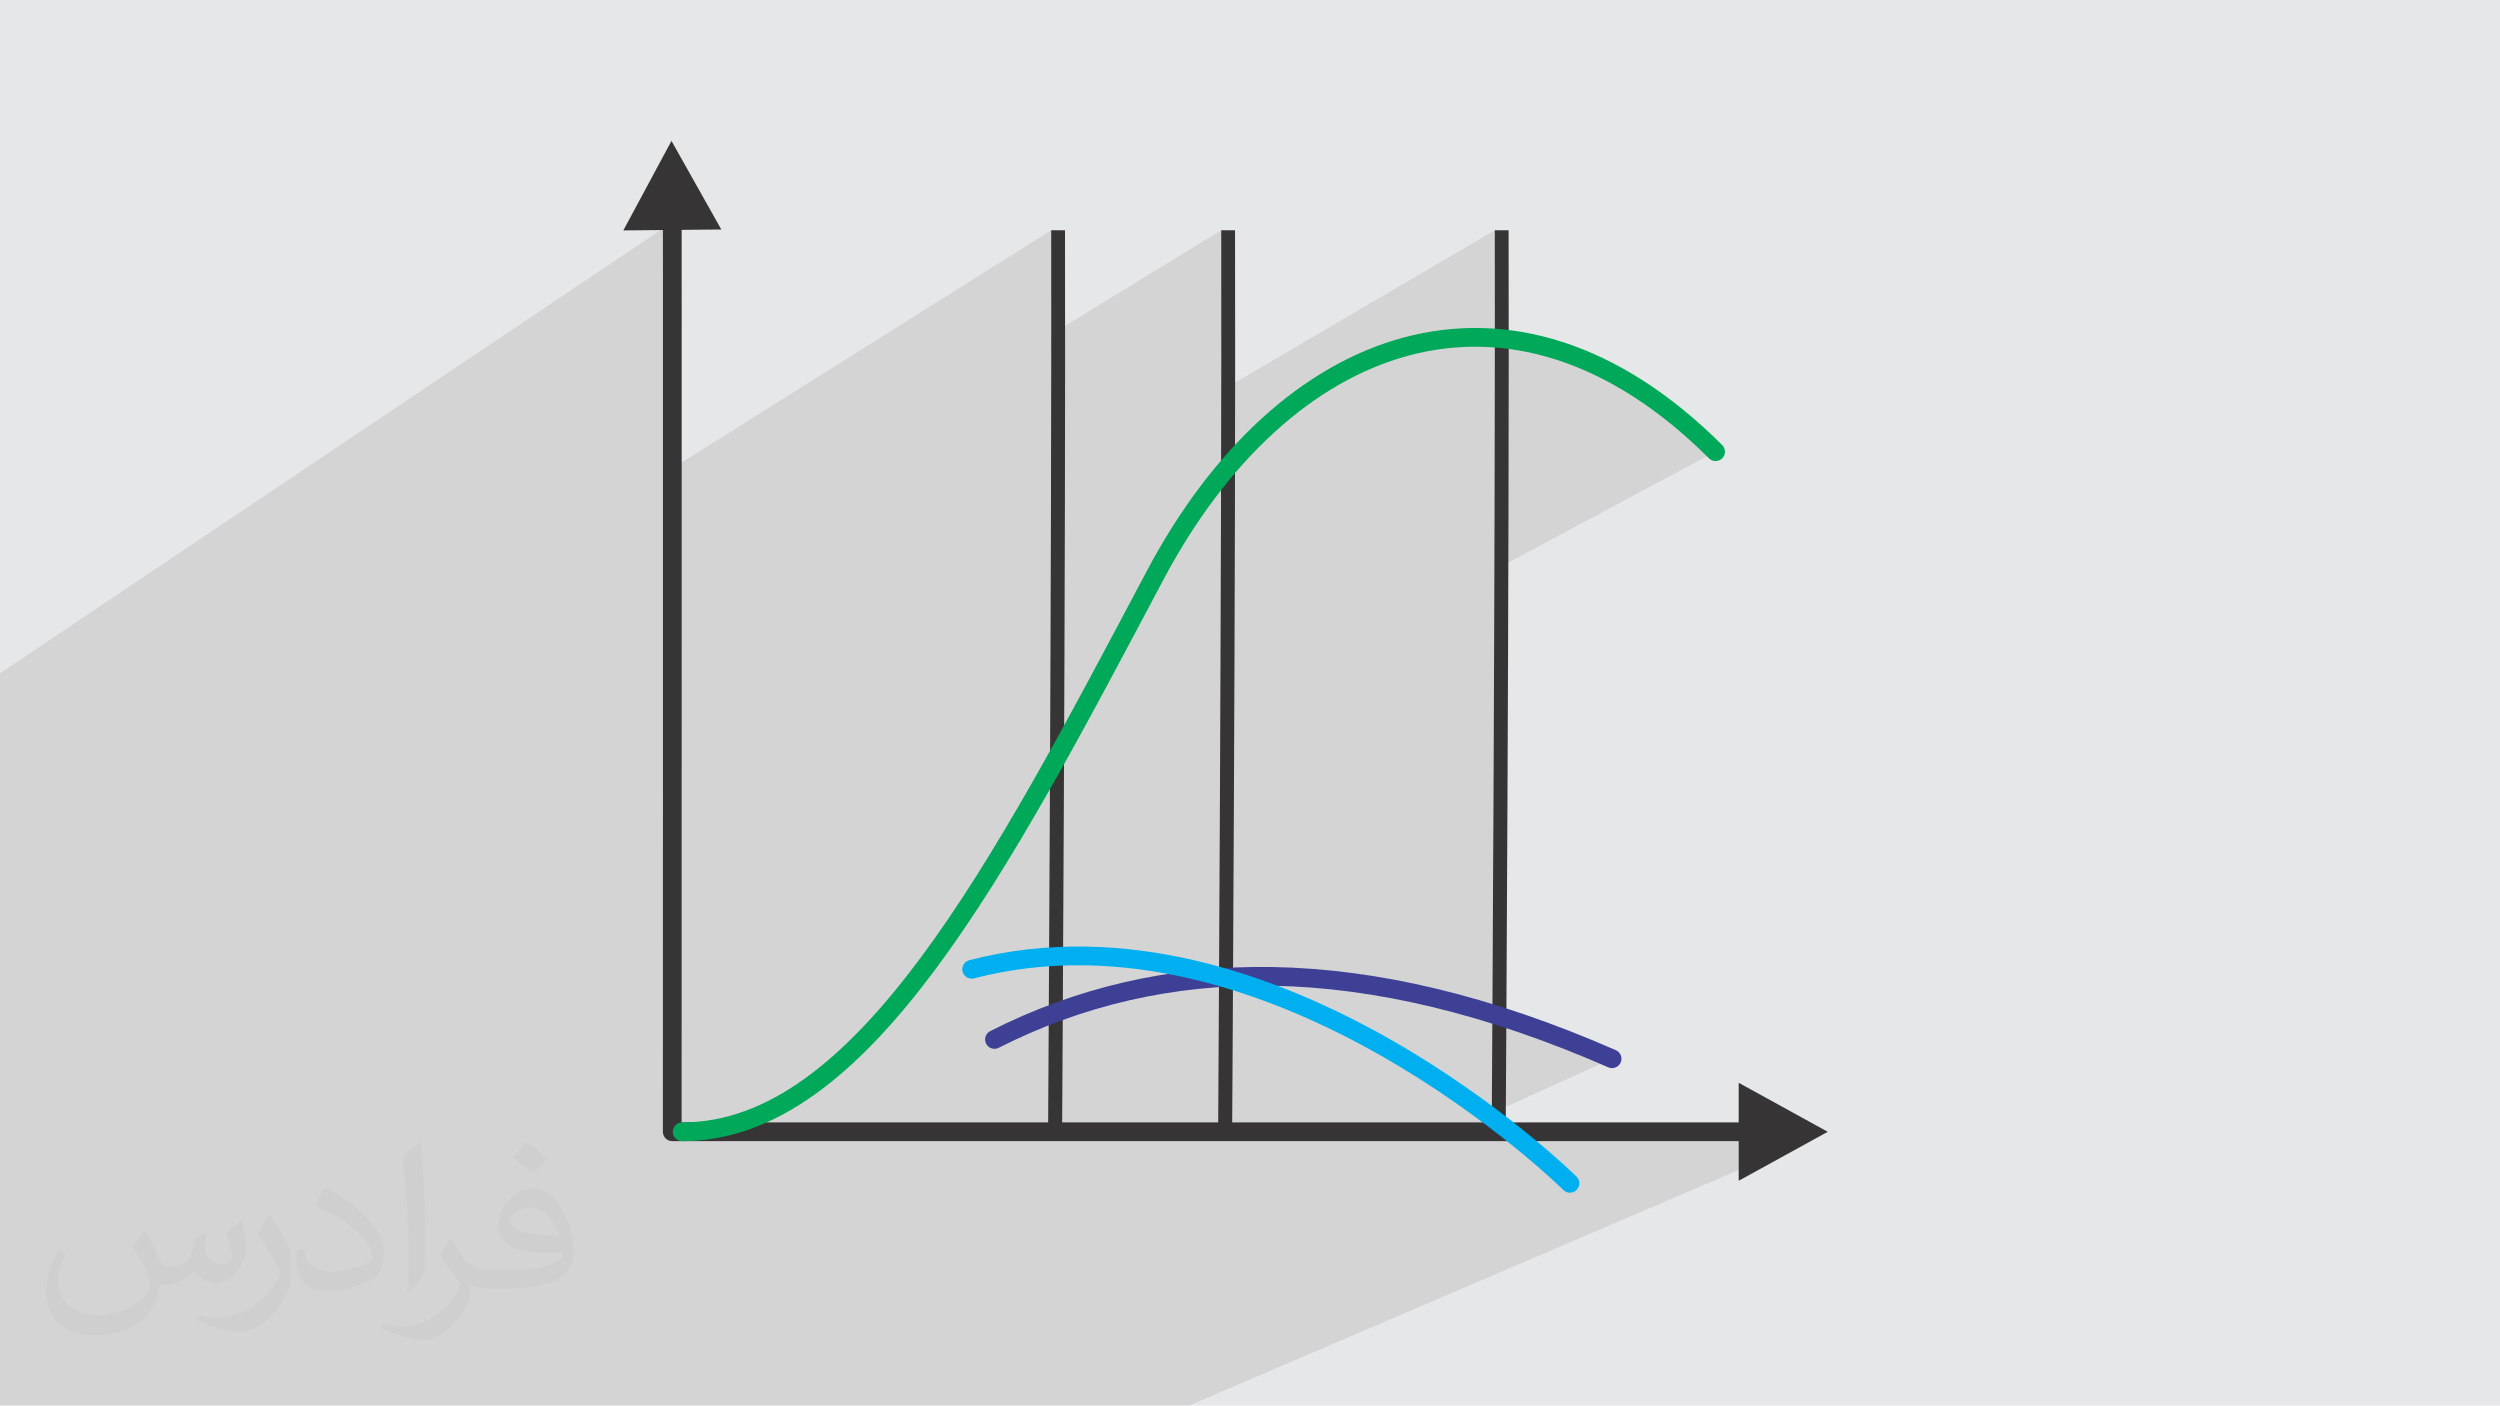
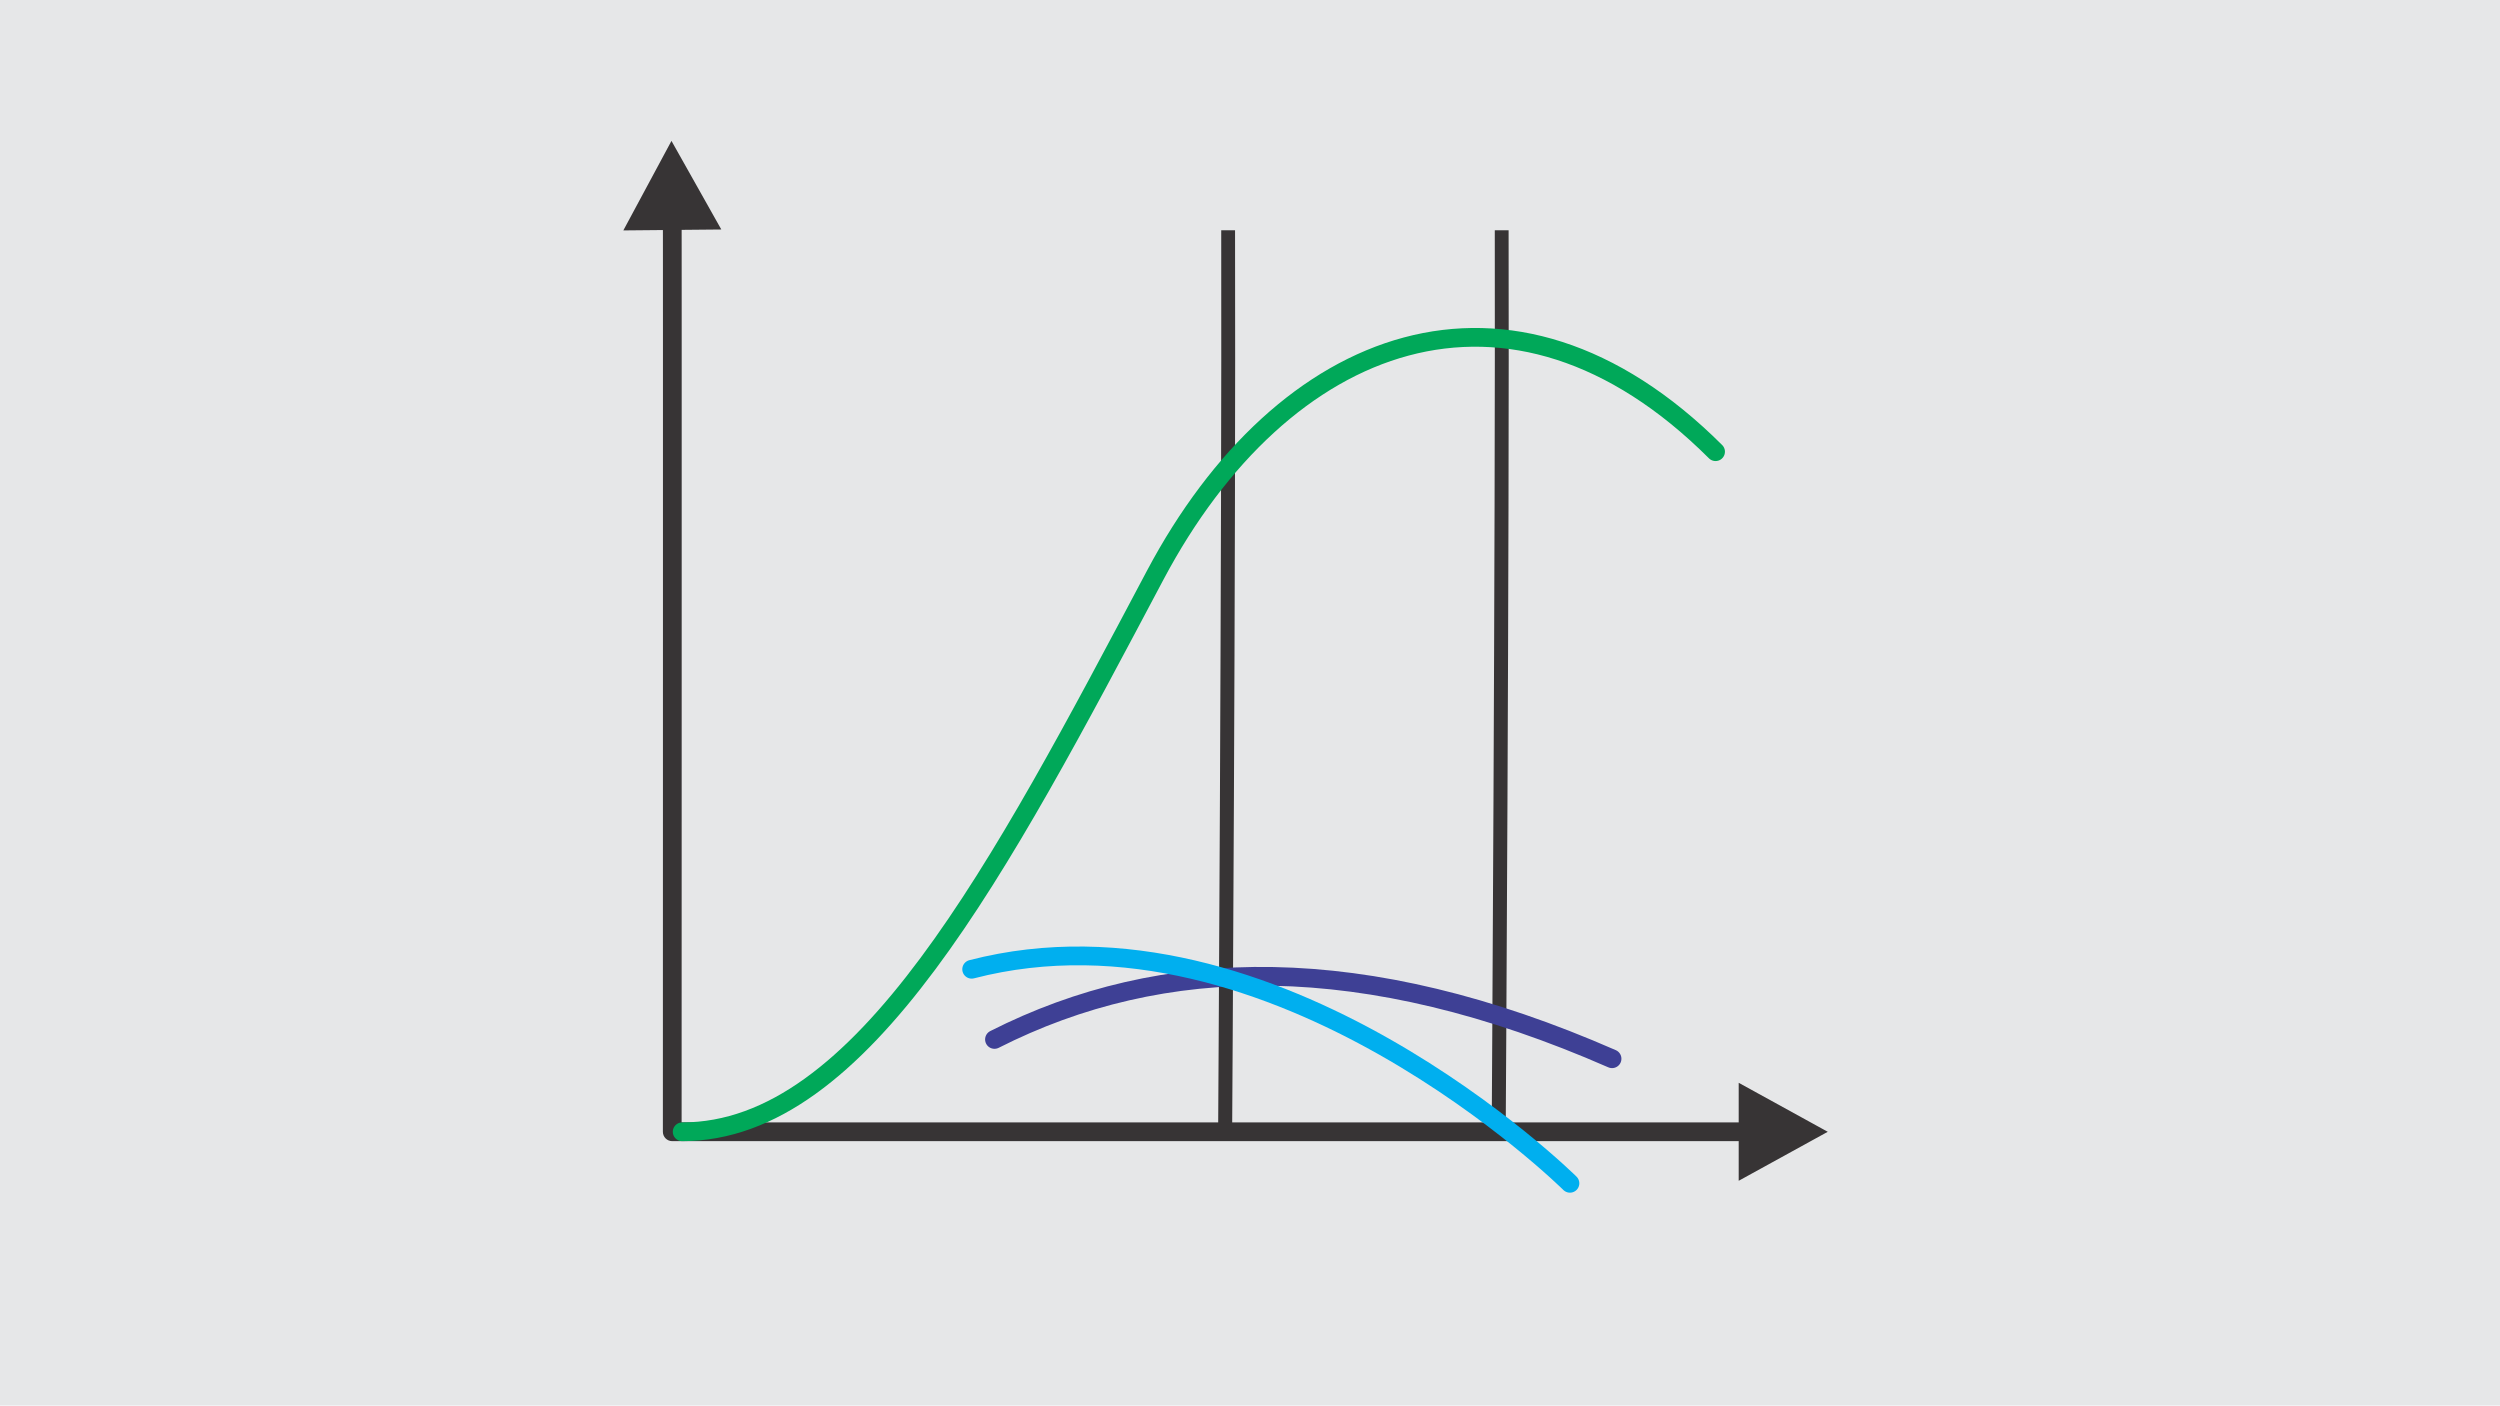
<svg xmlns="http://www.w3.org/2000/svg" xml:space="preserve" width="3.705in" height="2.083in" version="1.1" style="shape-rendering:geometricPrecision; text-rendering:geometricPrecision; image-rendering:optimizeQuality; fill-rule:evenodd; clip-rule:evenodd" viewBox="0 0 3705.33 2083.18">
  <defs>
    <style type="text/css">
   
    .str2 {stroke:#00AFEF;stroke-width:27.78;stroke-linecap:round;stroke-linejoin:round;stroke-miterlimit:2.613}
    .str0 {stroke:#00A859;stroke-width:27.78;stroke-linecap:round;stroke-linejoin:round;stroke-miterlimit:2.613}
    .str1 {stroke:#3E4095;stroke-width:27.78;stroke-linecap:round;stroke-linejoin:round;stroke-miterlimit:2.613}
    .fil4 {fill:none}
    .fil0 {fill:#E6E7E8}
    .fil3 {fill:#373435;fill-rule:nonzero}
    .fil2 {fill:#373435;fill-opacity:0.031}
    .fil1 {fill:#373435;fill-opacity:0.102}
   
  </style>
  </defs>
  <g id="Layer_x0020_1">
    <polygon class="fil0" points="-0,0 3705.33,0 3705.33,2083.18 -0,2083.18 " />
-     <polygon class="fil1" points="1310.17,2083.18 1255.31,2083.18 973.66,2083.18 971.54,2083.18 941.95,2083.18 744.27,2083.18 742.11,2083.18 713.06,2083.18 393.42,2083.18 282.38,2083.18 251.72,2083.18 220.59,2083.18 185.92,2083.18 -0,2083.18 -0,1709.7 -0,1448.48 -0,1320.55 -0,997.94 996.35,329.37 996.38,335.56 996.4,348.87 996.41,368.8 996.43,394.89 996.44,426.65 996.45,463.6 996.46,505.27 996.46,551.17 996.46,600.82 996.46,653.76 996.46,694.22 1558,341.27 1558.07,386.64 1558.1,434.06 1558.1,483.29 1558.09,495.38 1810.03,341.27 1810.1,386.64 1810.13,434.06 1810.13,483.29 1810.1,534.12 1810.05,579.02 2215.48,341.27 2215.55,386.64 2215.58,434.06 2215.58,483.29 2215.57,501.28 2224.66,501.84 2253.38,505.7 2282.24,511.73 2311.21,519.96 2340.25,530.42 2369.33,543.15 2398.41,558.2 2427.46,575.6 2456.44,595.39 2485.33,617.6 2514.1,642.28 2542.7,669.45 2214.88,844.88 2214.84,859.73 2214.65,915.31 2214.45,970.66 2214.23,1025.55 2214.01,1079.74 2213.78,1133.02 2213.55,1185.16 2213.31,1235.92 2213.07,1285.08 2212.83,1332.41 2212.6,1377.68 2212.37,1420.67 2212.15,1461.14 2211.94,1498.87 2211.92,1502.72 2221.93,1505.77 2254.61,1516.54 2287.68,1528.26 2321.15,1540.94 2355.01,1554.57 2389.28,1569.19 2211.06,1649.96 2211.03,1654.89 2211.02,1656.33 2211.67,1656.81 2232.5,1672.81 2238.35,1677.46 2708.98,1677.46 1762.59,2083.18 1574.06,2083.18 1342.68,2083.18 1340.63,2083.18 " />
-     <path class="fil2" d="M216.69 1826.5c7,11 12,21 16,32 3,7 5,19 21,19 5,0 11,-1 17,-5 7,-3 12,-9 14,-17l6 -21 15 -7 1 1c-2,8 -3,16 -3,21 0,18 15,24 27,24 7,0 13,-4 13,-10 0,-8 -4,-23 -8,-35 7,-7 14,-14 22,-20l1 1c4,15 6,30 6,40 0,10 -4,20 -8,27 -7,14 -20,25 -36,25 -12,0 -25,-6 -34,-17l-1 0c-9,11 -22,20 -43,20l-7 0c-1,14 -4,24 -9,33 -13,25 -50,42 -85.02,42 -49,0 -73.02,-28 -73.02,-66 0,-23 8,-45 19,-60l10 4c-7,14 -12,27 -12,40 0,35 29,52 62,52 31,0 68.01,-19 75.01,-42 -3,-25 -12,-36 -26,-59 4,-7 10,-15 17,-23l1 0 0 0 0 0 0 0 2 1 0 0 0 0 0 0 0 0 0 0 0 0 0 0 0 0 0 0 0 0 0 0 0 0 0.02 -0.01 -0.01 0.01 0 0 0.02 0zm564.05 -133.01c10,6 20,14 30,23 -6,8 -12,15 -21,21 -10,-8 -20,-15 -30,-22 7,-8 14,-15 20,-22l0 0 0 0 0 0 1 0 0 0 0 0 0 0 0 0 0 0zm5 96.02c-17,0 -30,11 -30,19 0,17 33,23 73.02,23 -5,-20 -22,-42 -43,-42l0 0 -0.01 0 -0.01 0 0 0zm-37 93.01c22,0 41,-1 55,-4 16,-4 30,-12 30,-18 0,-2 0,-3 -1,-5 -9,1 -19,1 -29,1 -29,0 -52,-7 -61,-23 -2,-5 -4,-10 -4,-16 0,-16 7,-32 19,-42 10,-9 21,-14 33,-14 20,0 37,16 48,42 6,14 11,30 11,51 0,14 -4,25 -12,34 -16,15 -45,21 -90.01,21l-20 0 0 0 -5 0c-11,0 -19,-2 -25,-7l-1 0c0,3 1,5 1,7 0,10 -3,23 -10,33 -20,30 -42,43 -60,43 -19,0 -42,-7 -63,-17l4 -7c7,3 16,5 29,5 34,0 78.01,-33 84.02,-64 -1,-3 -4,-6 -7,-10 -10,-12 -16,-22 -22,-32 5,-10 10,-18 14,-25l2 0c14,29 28,46 57,46l5 0 0 0 21 0 0 0 0 0 0 0 -3 1 0 0 0 0 0 0 0 0 0 0 -0.01 0zm-146.01 31c2,-14 3,-29 3,-43l0 -21c0,-39 -5,-96.02 -9,-133.01 7,-8 17,-17 25,-23l2 1c5,47 7,101.01 7,151.02 0,13 -1,26 -2,35 -1,12 -8,21 -22,35l-3 -1 0 0 0 0 0 0 -1 -1 0 0 0 0 0 0 0 0 0 -0.01 0 0zm-151.02 -62.02c1,18 10,33 41,33 20,0 36,-5 55,-14 3,-1 5,-3 5,-5 0,-12 -9,-27 -24,-41 -14,-13 -34,-25 -52,-32 -6,-3 -8,-5 -8,-8 0,-5 7,-16 13,-24l2 0c20,11 43,27 60,44 15,16 25,33 25,51 0,13 -4,26 -11,38 -22,11 -46,20 -70.01,20 -29,0 -48,-14 -48,-45 0,-3 0,-9 1,-16l10 0 0 0 0 0 0 0 1 -1 0 0 0 0 0 0 0 0 0 0 0.01 0 -0.01 0.01 0.01 -0.01zm-52 -52l18 29c7,11 13,22 13,41l0 24c0,19 -12,39 -32,60 -15,14 -29,20 -42,20 -19,0 -40,-6 -65,-17l3 -7c8,2 17,4 28,4 36,0 72.02,-26 89.01,-58 2,-4 3,-7 3,-9 0,-4 -2,-8 -4,-11 -9,-17 -19,-33 -30,-47 6,-9 12,-18 18,-27l1 0 0 -2 0 0 0 0 0 0 0 0 0 0 -0.01 0 0 0.01 0 -0.01z" />
    <g id="_2898494512096">
      <g>
        <path class="fil3" d="M1069.08 340.13l-145.22 1.38 71.35 -132.69 73.87 131.31zm-86.61 -10.62c-0.07,-7.67 6.09,-13.95 13.76,-14.02 7.67,-0.07 13.95,6.09 14.02,13.76l-27.78 0.27zm13.89 1334.06l0 27.78 -13.89 -13.89 0 -14.85 0.01 -41.99 0.01 -65.3 0.02 -84.78 0.02 -100.42 0.02 -112.23 0.02 -120.2 0.01 -124.35 0.01 -124.66 0 -121.14 0 -113.78 -0 -102.59 -0 -45.9 -0.01 -41.67 -0.01 -36.95 -0.01 -31.76 -0.01 -26.08 -0.02 -19.93 -0.02 -13.29 -0.02 -6.09 27.78 -0.27 0.02 6.3 0.02 13.32 0.02 19.94 0.01 26.09 0.01 31.76 0.01 36.95 0.01 41.67 0 45.9 0 102.59 0 113.78 -0 121.14 -0.01 124.66 -0.01 124.35 -0.02 120.2 -0.02 112.24 -0.02 100.42 -0.02 84.78 -0.01 65.3 -0.01 41.99 -0 14.85 -13.89 -13.89zm13.89 13.89c0,7.67 -6.22,13.89 -13.89,13.89 -7.67,0 -13.89,-6.22 -13.89,-13.89l27.78 0.01zm1578.17 13.89l-1592.06 0 0 -27.78 1592.06 0 0 27.78zm-11.44 -86.5l132.01 72.61 -132.01 72.61 0 -145.23zm11.44 58.72c7.67,0 13.89,6.22 13.89,13.89 0,7.67 -6.22,13.89 -13.89,13.89l0 -27.78z" />
      </g>
-       <path class="fil3" d="M1578.47 341.27c1.24,474.93 -4.28,1332.86 -4.3,1336.23 -0.02,5.73 -4.69,10.36 -10.42,10.34 -5.73,-0.02 -10.36,-4.69 -10.34,-10.42 0.02,-3.37 5.54,-863.94 4.59,-1336.15l20.47 0z" />
      <path class="fil3" d="M1830.5 341.27c1.25,474.92 -4.28,1332.86 -4.3,1336.23 -0.02,5.73 -4.69,10.36 -10.42,10.34 -5.73,-0.02 -10.36,-4.69 -10.34,-10.42 0.02,-3.37 5.53,-863.94 4.58,-1336.15l20.48 0z" />
      <path class="fil3" d="M2235.95 341.27c1.25,474.92 -4.28,1332.86 -4.3,1336.23 -0.02,5.73 -4.69,10.36 -10.42,10.34 -5.73,-0.02 -10.36,-4.69 -10.34,-10.42 0.02,-3.37 5.53,-863.94 4.58,-1336.15l20.48 0z" />
      <path class="fil4 str0" d="M2542.7 669.45c-304.08,-303.38 -641.57,-173.3 -830.59,183.15 -231.2,436 -433.72,824.85 -701.04,824.85" />
      <path class="fil4 str1" d="M1473.94 1540.58c249.09,-126.22 547.7,-132.43 915.33,28.61" />
      <path class="fil4 str2" d="M1440.13 1436.57c449.15,-116.27 886.73,317.24 886.73,317.24" />
    </g>
  </g>
</svg>